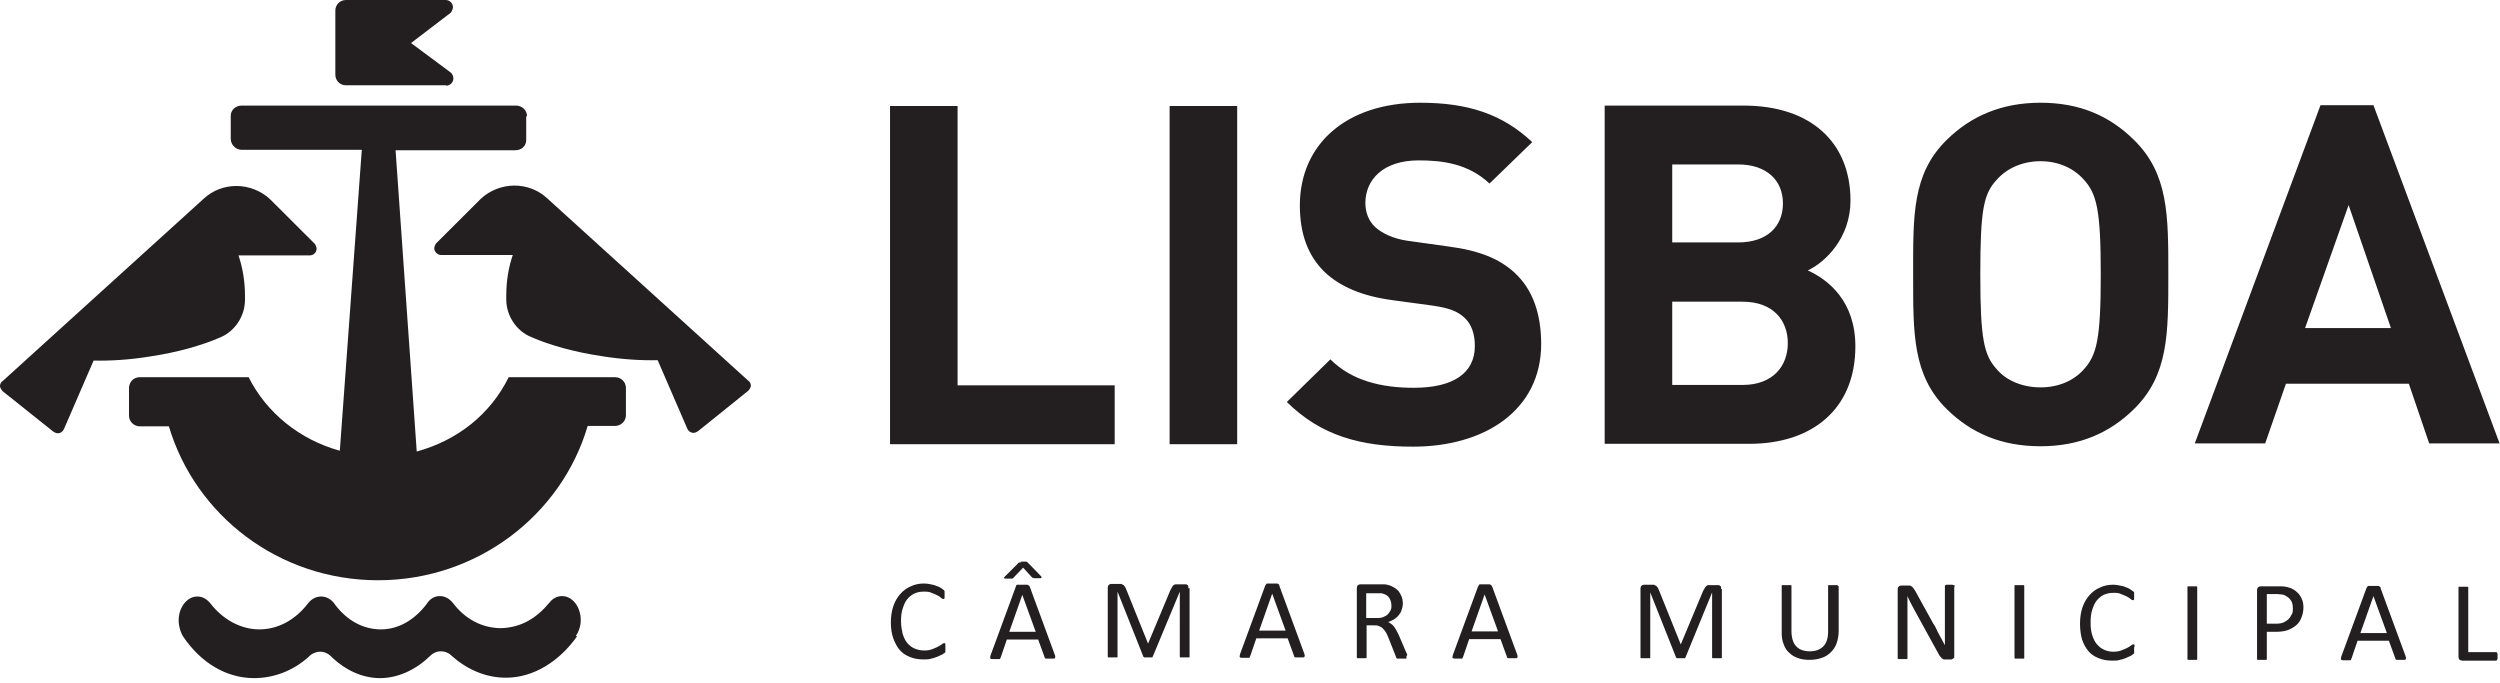
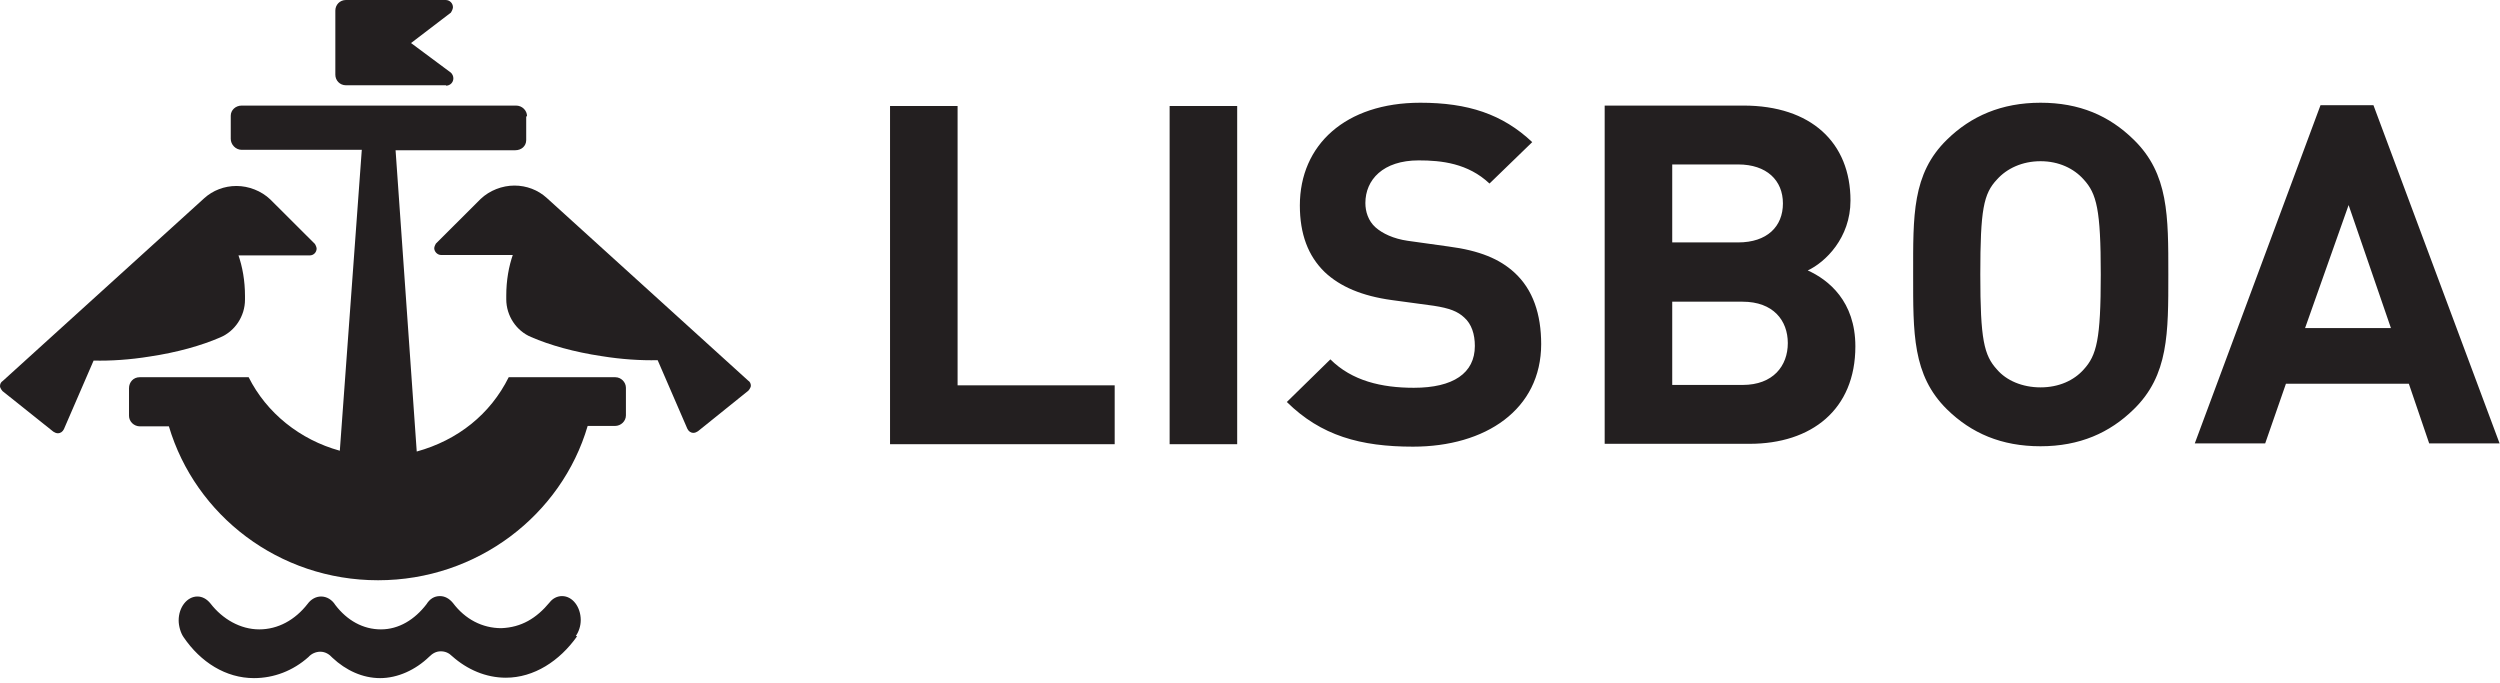
<svg xmlns="http://www.w3.org/2000/svg" width="300" height="82" viewBox="0 0 300 82" fill="none">
  <path d="M28.569 30.503C29.106 32.014 29.399 33.719 29.399 35.522C29.399 35.668 29.399 35.814 29.399 35.96C29.399 37.958 28.178 39.761 26.42 40.492C24.174 41.466 21.244 42.295 17.972 42.782C15.579 43.172 13.235 43.318 11.232 43.269L7.667 51.504C7.521 51.797 7.277 51.991 6.935 51.991C6.739 51.991 6.544 51.894 6.398 51.797L0.293 46.924C0.293 46.924 0 46.583 0 46.339C0 46.096 0.098 45.852 0.342 45.706L24.516 23.779C25.541 22.853 26.909 22.317 28.374 22.317C29.839 22.317 31.353 22.902 32.427 23.925L37.799 29.285C37.799 29.285 37.995 29.626 37.995 29.821C37.995 30.259 37.653 30.649 37.164 30.649H28.52L28.569 30.503Z" fill="#231F20" />
  <path d="M69.103 76.306C69.445 75.819 69.689 75.137 69.689 74.406C69.689 72.846 68.712 71.531 67.443 71.531C66.857 71.531 66.319 71.823 65.978 72.262C64.366 74.211 62.559 75.283 60.166 75.38C57.871 75.38 55.82 74.308 54.355 72.359C53.915 71.823 53.378 71.531 52.792 71.531C52.108 71.531 51.571 71.872 51.18 72.505C49.764 74.357 47.859 75.526 45.711 75.526C43.562 75.526 41.657 74.454 40.241 72.603C39.85 71.969 39.215 71.58 38.532 71.58C37.897 71.58 37.311 71.921 36.92 72.457C35.406 74.406 33.355 75.526 31.109 75.526C28.862 75.526 26.713 74.308 25.248 72.408C24.809 71.872 24.271 71.58 23.686 71.58C22.465 71.58 21.439 72.846 21.439 74.454C21.439 75.137 21.683 75.965 22.025 76.452C24.076 79.473 27.104 81.374 30.474 81.374C32.867 81.374 35.162 80.496 37.018 78.84C37.36 78.45 37.897 78.206 38.434 78.206C39.02 78.206 39.508 78.499 39.899 78.937C41.511 80.448 43.513 81.374 45.613 81.374C47.713 81.374 49.862 80.399 51.522 78.791C51.913 78.401 52.352 78.158 52.889 78.158C53.427 78.158 53.866 78.353 54.257 78.742C56.064 80.35 58.31 81.325 60.703 81.325C64.073 81.325 67.15 79.327 69.25 76.355" fill="#231F20" />
  <path d="M63.243 13.936C63.243 13.254 62.657 12.669 61.924 12.669H29.009C28.276 12.669 27.69 13.205 27.69 13.887V16.665C27.69 17.347 28.276 17.98 29.009 17.98H43.415L40.778 54.087C35.992 52.771 31.988 49.555 29.839 45.267H16.751C16.018 45.267 15.481 45.852 15.481 46.583V49.896C15.481 50.578 16.067 51.163 16.8 51.163H20.267C23.441 61.834 33.453 69.63 45.369 69.63C57.285 69.63 67.394 61.785 70.519 51.114H73.791C74.524 51.114 75.11 50.53 75.11 49.847V46.534C75.11 45.852 74.524 45.267 73.84 45.267H61.045C58.847 49.701 54.941 52.82 50.008 54.184L47.469 18.029H61.827C62.559 18.029 63.145 17.542 63.145 16.811V13.985L63.243 13.936Z" fill="#231F20" />
  <path d="M53.524 10.281C54.013 10.281 54.403 9.892 54.403 9.404C54.403 9.161 54.306 8.917 54.11 8.722L49.324 5.165L54.11 1.511C54.11 1.511 54.355 1.121 54.355 0.877C54.355 0.39 53.964 0 53.475 0H41.511C40.778 0 40.241 0.585 40.241 1.267V8.966C40.241 9.648 40.778 10.233 41.511 10.233H53.524V10.281Z" fill="#231F20" />
  <path d="M61.582 30.454C61.045 31.965 60.752 33.67 60.752 35.473C60.752 35.619 60.752 35.765 60.752 35.912C60.752 37.909 61.973 39.712 63.731 40.443C65.978 41.418 68.908 42.246 72.18 42.733C74.573 43.123 76.917 43.269 78.919 43.221L82.484 51.455C82.631 51.748 82.875 51.943 83.217 51.943C83.412 51.943 83.607 51.845 83.754 51.748L89.809 46.875C89.809 46.875 90.103 46.534 90.103 46.29C90.103 46.047 90.005 45.803 89.761 45.657L65.587 23.73C64.561 22.804 63.194 22.268 61.729 22.268C60.264 22.268 58.75 22.853 57.675 23.876L52.303 29.236C52.303 29.236 52.108 29.577 52.108 29.772C52.108 30.211 52.499 30.6 52.938 30.6H61.582V30.454Z" fill="#231F20" />
-   <path d="M113.446 77.427V77.281C113.446 77.281 113.446 77.232 113.397 77.183C113.397 77.183 113.349 77.183 113.3 77.183C113.251 77.183 113.153 77.183 113.007 77.329C112.86 77.427 112.714 77.524 112.518 77.622C112.323 77.719 112.079 77.817 111.835 77.914C111.59 78.011 111.249 78.06 110.907 78.06C110.467 78.06 110.077 77.963 109.735 77.817C109.393 77.67 109.1 77.427 108.856 77.134C108.611 76.842 108.465 76.501 108.318 76.062C108.221 75.624 108.123 75.137 108.123 74.552C108.123 73.967 108.172 73.48 108.318 73.041C108.465 72.603 108.611 72.213 108.856 71.921C109.1 71.628 109.393 71.385 109.686 71.239C110.028 71.092 110.37 70.995 110.809 70.995C111.2 70.995 111.493 70.995 111.786 71.141C112.03 71.239 112.274 71.336 112.469 71.433C112.665 71.531 112.811 71.628 112.909 71.726C113.007 71.823 113.104 71.872 113.202 71.872C113.202 71.872 113.251 71.872 113.3 71.872C113.3 71.872 113.3 71.823 113.349 71.775C113.349 71.775 113.349 71.677 113.349 71.628C113.349 71.579 113.349 71.482 113.349 71.385C113.349 71.287 113.349 71.239 113.349 71.19C113.349 71.141 113.349 71.092 113.349 71.044V70.946C113.349 70.946 113.3 70.849 113.251 70.8C113.202 70.751 113.056 70.654 112.909 70.556C112.762 70.459 112.567 70.361 112.372 70.313C112.176 70.215 111.932 70.166 111.688 70.118C111.444 70.069 111.2 70.02 110.907 70.02C110.321 70.02 109.783 70.118 109.295 70.361C108.807 70.556 108.367 70.897 108.025 71.287C107.684 71.677 107.391 72.164 107.195 72.749C107 73.334 106.902 73.967 106.902 74.698C106.902 75.429 107 76.062 107.195 76.598C107.391 77.134 107.635 77.622 107.977 78.011C108.318 78.401 108.709 78.645 109.197 78.84C109.686 79.035 110.223 79.132 110.809 79.132C111.151 79.132 111.493 79.132 111.737 79.035C112.03 78.986 112.274 78.889 112.518 78.791C112.762 78.694 112.909 78.596 113.056 78.547C113.202 78.45 113.3 78.353 113.349 78.353L113.446 78.255C113.446 78.255 113.446 78.206 113.446 78.158C113.446 78.158 113.446 78.06 113.446 78.011C113.446 77.963 113.446 77.914 113.446 77.817C113.446 77.719 113.446 77.622 113.446 77.573M123.555 70.41C123.555 70.41 123.555 70.313 123.458 70.264C123.458 70.264 123.36 70.215 123.311 70.166C123.262 70.166 123.165 70.166 123.067 70.166C122.969 70.166 122.823 70.166 122.676 70.166C122.53 70.166 122.432 70.166 122.334 70.166C122.237 70.166 122.188 70.166 122.09 70.166C122.041 70.166 121.993 70.166 121.944 70.264C121.944 70.264 121.895 70.361 121.895 70.41L118.867 78.645C118.867 78.645 118.818 78.84 118.818 78.889C118.818 78.937 118.818 78.986 118.867 79.035C118.916 79.084 118.965 79.084 119.062 79.084C119.16 79.084 119.258 79.084 119.404 79.084C119.551 79.084 119.648 79.084 119.746 79.084C119.844 79.084 119.893 79.084 119.941 79.084C119.941 79.084 120.039 79.084 120.039 78.986C120.039 78.986 120.039 78.937 120.088 78.889L120.82 76.745H124.581L125.362 78.889C125.362 78.889 125.362 78.986 125.411 78.986C125.411 78.986 125.46 79.035 125.509 79.035C125.558 79.035 125.606 79.035 125.704 79.035C125.802 79.035 125.899 79.035 126.046 79.035C126.192 79.035 126.29 79.035 126.388 79.035C126.485 79.035 126.534 79.035 126.583 78.986C126.583 78.986 126.632 78.889 126.632 78.84C126.632 78.791 126.632 78.694 126.583 78.596L123.555 70.361V70.41ZM124.288 75.819H121.113L122.676 71.385L124.288 75.819ZM122.579 67.487C122.579 67.487 122.432 67.487 122.383 67.487C122.334 67.487 122.286 67.487 122.237 67.535C122.237 67.535 122.139 67.584 122.139 67.633L120.576 69.192C120.576 69.192 120.527 69.289 120.479 69.289C120.479 69.289 120.479 69.338 120.479 69.387C120.479 69.387 120.527 69.387 120.625 69.436C120.674 69.436 120.772 69.436 120.869 69.436C121.016 69.436 121.113 69.436 121.211 69.436C121.309 69.436 121.358 69.436 121.406 69.436C121.455 69.436 121.504 69.436 121.553 69.387C121.553 69.387 121.651 69.338 121.651 69.289L122.774 68.12L123.848 69.289C123.848 69.289 123.897 69.338 123.946 69.338C123.946 69.338 124.044 69.338 124.044 69.387C124.092 69.387 124.141 69.387 124.239 69.387C124.337 69.387 124.434 69.387 124.581 69.387C124.678 69.387 124.776 69.387 124.825 69.387C124.874 69.387 124.923 69.387 124.972 69.338C124.972 69.338 124.972 69.338 124.972 69.241C124.972 69.241 124.972 69.143 124.874 69.094L123.36 67.535C123.36 67.535 123.262 67.487 123.262 67.438C123.262 67.438 123.165 67.389 123.116 67.389C123.116 67.389 123.018 67.389 122.92 67.389C122.872 67.389 122.774 67.389 122.676 67.389C122.579 67.389 122.481 67.389 122.432 67.389M142.601 70.605C142.601 70.605 142.601 70.41 142.601 70.361C142.601 70.313 142.552 70.215 142.504 70.215C142.504 70.215 142.406 70.118 142.357 70.118C142.308 70.118 142.211 70.118 142.162 70.118H141.38C141.38 70.118 141.136 70.118 141.087 70.118C140.99 70.118 140.892 70.166 140.843 70.215C140.746 70.264 140.697 70.361 140.648 70.459C140.599 70.556 140.55 70.654 140.453 70.8L137.767 77.232L135.178 70.8C135.178 70.8 135.081 70.556 135.032 70.459C134.983 70.361 134.885 70.313 134.836 70.215C134.739 70.166 134.641 70.118 134.543 70.069C134.446 70.069 134.299 70.069 134.153 70.069H133.42C133.42 70.069 133.176 70.069 133.078 70.166C132.981 70.264 132.932 70.361 132.932 70.556V78.742C132.932 78.742 132.932 78.791 132.932 78.84C132.932 78.84 132.932 78.889 133.029 78.889C133.029 78.889 133.127 78.889 133.225 78.889C133.274 78.889 133.42 78.889 133.518 78.889C133.615 78.889 133.713 78.889 133.811 78.889C133.909 78.889 133.957 78.889 134.006 78.889C134.055 78.889 134.104 78.889 134.104 78.84C134.104 78.84 134.104 78.791 134.104 78.742V70.995L137.181 78.742C137.181 78.742 137.181 78.791 137.229 78.84C137.229 78.84 137.278 78.84 137.327 78.889C137.376 78.889 137.425 78.889 137.522 78.889C137.571 78.889 137.669 78.889 137.767 78.889C137.864 78.889 137.962 78.889 138.011 78.889C138.06 78.889 138.108 78.889 138.206 78.889C138.255 78.889 138.304 78.889 138.304 78.84C138.304 78.84 138.304 78.791 138.353 78.742L141.576 70.995V78.742C141.576 78.742 141.576 78.791 141.576 78.84C141.576 78.84 141.625 78.889 141.673 78.889C141.722 78.889 141.771 78.889 141.869 78.889C141.966 78.889 142.064 78.889 142.162 78.889C142.259 78.889 142.357 78.889 142.455 78.889C142.504 78.889 142.601 78.889 142.65 78.889C142.699 78.889 142.748 78.889 142.748 78.84C142.748 78.84 142.748 78.791 142.748 78.742V70.556L142.601 70.605ZM153.541 70.264C153.541 70.264 153.541 70.166 153.443 70.118C153.443 70.118 153.345 70.069 153.296 70.02C153.248 70.02 153.15 70.02 153.052 70.02C152.955 70.02 152.808 70.02 152.662 70.02C152.515 70.02 152.417 70.02 152.32 70.02C152.222 70.02 152.124 70.02 152.076 70.02C152.027 70.02 151.978 70.02 151.929 70.118C151.929 70.118 151.88 70.215 151.831 70.264L148.804 78.499C148.804 78.499 148.755 78.694 148.755 78.742C148.755 78.791 148.755 78.84 148.804 78.889C148.804 78.889 148.901 78.937 148.999 78.937C149.097 78.937 149.194 78.937 149.341 78.937C149.487 78.937 149.585 78.937 149.683 78.937C149.78 78.937 149.829 78.937 149.878 78.937C149.878 78.937 149.976 78.937 149.976 78.84C149.976 78.84 149.976 78.791 150.024 78.742L150.757 76.598H154.517L155.299 78.742C155.299 78.742 155.299 78.84 155.348 78.84C155.348 78.84 155.396 78.889 155.445 78.889C155.445 78.889 155.543 78.889 155.641 78.889C155.738 78.889 155.836 78.889 155.982 78.889C156.129 78.889 156.227 78.889 156.324 78.889C156.422 78.889 156.471 78.889 156.52 78.84C156.52 78.84 156.568 78.742 156.568 78.694C156.568 78.645 156.568 78.547 156.52 78.45L153.492 70.215L153.541 70.264ZM154.273 75.673H151.099L152.662 71.239L154.273 75.673ZM168.875 78.596C168.875 78.596 168.826 78.401 168.729 78.255L167.898 76.306C167.898 76.306 167.703 75.868 167.605 75.721C167.508 75.526 167.41 75.38 167.312 75.234C167.215 75.088 167.117 74.99 166.971 74.893C166.824 74.796 166.726 74.698 166.58 74.649C166.824 74.552 167.068 74.454 167.312 74.308C167.508 74.162 167.703 74.016 167.85 73.821C167.996 73.626 168.143 73.431 168.191 73.188C168.289 72.944 168.338 72.7 168.338 72.408C168.338 72.115 168.289 71.823 168.191 71.58C168.094 71.336 167.947 71.092 167.801 70.897C167.605 70.703 167.41 70.556 167.117 70.41C166.873 70.264 166.531 70.166 166.189 70.118C166.091 70.118 165.945 70.118 165.798 70.118C165.652 70.118 165.457 70.118 165.212 70.118H163.259C163.259 70.118 163.064 70.118 162.966 70.215C162.868 70.264 162.819 70.41 162.819 70.605V78.84C162.819 78.84 162.819 78.889 162.819 78.937C162.819 78.937 162.868 78.986 162.917 78.986C162.966 78.986 163.015 78.986 163.112 78.986C163.21 78.986 163.308 78.986 163.406 78.986C163.503 78.986 163.601 78.986 163.699 78.986C163.796 78.986 163.845 78.986 163.894 78.986C163.894 78.986 163.992 78.986 163.992 78.937C163.992 78.937 163.992 78.889 163.992 78.84V75.039H164.773C165.066 75.039 165.31 75.039 165.505 75.137C165.701 75.234 165.896 75.332 165.994 75.478C166.14 75.624 166.287 75.819 166.385 76.014C166.482 76.209 166.58 76.452 166.678 76.696L167.508 78.791C167.508 78.791 167.508 78.889 167.557 78.937C167.557 78.937 167.605 78.986 167.654 79.035C167.654 79.035 167.752 79.035 167.85 79.035C167.947 79.035 168.045 79.035 168.143 79.035C168.289 79.035 168.387 79.035 168.484 79.035C168.582 79.035 168.631 79.035 168.68 79.035C168.68 79.035 168.777 79.035 168.777 78.986C168.777 78.986 168.777 78.937 168.777 78.889C168.777 78.84 168.777 78.791 168.777 78.742M166.873 73.236C166.873 73.236 166.678 73.577 166.531 73.724C166.384 73.87 166.189 73.967 165.945 74.065C165.701 74.162 165.457 74.162 165.115 74.162H163.943V71.19H164.968C164.968 71.19 165.408 71.19 165.554 71.19C165.701 71.19 165.847 71.19 165.945 71.239C166.336 71.336 166.58 71.531 166.726 71.775C166.873 72.018 166.971 72.31 166.971 72.651C166.971 72.846 166.971 73.041 166.873 73.236ZM179.033 70.361C179.033 70.361 178.984 70.264 178.935 70.215C178.935 70.215 178.838 70.166 178.789 70.118C178.74 70.118 178.642 70.118 178.545 70.118C178.447 70.118 178.3 70.118 178.154 70.118C178.007 70.118 177.91 70.118 177.812 70.118C177.714 70.118 177.666 70.118 177.617 70.118C177.568 70.118 177.519 70.118 177.47 70.215C177.47 70.215 177.421 70.313 177.373 70.361L174.345 78.596C174.345 78.596 174.296 78.791 174.296 78.84C174.296 78.889 174.296 78.937 174.345 78.986C174.345 78.986 174.442 79.035 174.54 79.035C174.638 79.035 174.735 79.035 174.882 79.035C175.028 79.035 175.126 79.035 175.224 79.035C175.322 79.035 175.37 79.035 175.419 79.035C175.419 79.035 175.517 79.035 175.517 78.937C175.517 78.937 175.517 78.889 175.566 78.84L176.298 76.696H180.059L180.84 78.84C180.84 78.84 180.84 78.937 180.889 78.937C180.889 78.937 180.938 78.986 180.986 78.986C181.035 78.986 181.084 78.986 181.182 78.986C181.279 78.986 181.377 78.986 181.524 78.986C181.67 78.986 181.768 78.986 181.866 78.986C181.963 78.986 182.012 78.986 182.061 78.937C182.061 78.937 182.11 78.84 182.11 78.791C182.11 78.742 182.11 78.645 182.061 78.547L179.033 70.313V70.361ZM179.766 75.77H176.591L178.154 71.336L179.766 75.77ZM206.528 70.703C206.528 70.703 206.528 70.508 206.528 70.459C206.528 70.41 206.479 70.313 206.43 70.313C206.381 70.313 206.332 70.215 206.284 70.215C206.235 70.215 206.137 70.215 206.088 70.215H205.307C205.307 70.215 205.063 70.215 205.014 70.215C204.916 70.215 204.818 70.264 204.77 70.313C204.721 70.361 204.623 70.459 204.574 70.556C204.525 70.654 204.477 70.751 204.379 70.897L201.693 77.329L199.105 70.897C199.105 70.897 199.007 70.654 198.958 70.556C198.909 70.459 198.812 70.41 198.763 70.313C198.665 70.264 198.567 70.215 198.47 70.166C198.372 70.166 198.226 70.166 198.079 70.166H197.347C197.347 70.166 197.102 70.166 197.005 70.264C196.907 70.361 196.858 70.459 196.858 70.654V78.84C196.858 78.84 196.858 78.889 196.858 78.937C196.858 78.937 196.907 78.986 196.956 78.986C197.005 78.986 197.054 78.986 197.151 78.986C197.249 78.986 197.347 78.986 197.444 78.986C197.542 78.986 197.688 78.986 197.737 78.986C197.835 78.986 197.884 78.986 197.933 78.986C197.981 78.986 198.03 78.986 198.03 78.937C198.03 78.937 198.03 78.889 198.03 78.84V71.092L201.107 78.84C201.107 78.84 201.107 78.889 201.156 78.937C201.156 78.937 201.205 78.937 201.253 78.986C201.253 78.986 201.351 78.986 201.449 78.986C201.546 78.986 201.595 78.986 201.693 78.986C201.791 78.986 201.888 78.986 201.937 78.986C201.986 78.986 202.084 78.986 202.133 78.986C202.133 78.986 202.23 78.986 202.23 78.937C202.23 78.937 202.23 78.889 202.279 78.84L205.453 71.092V78.84C205.453 78.84 205.453 78.889 205.453 78.937C205.453 78.937 205.502 78.986 205.551 78.986C205.6 78.986 205.649 78.986 205.746 78.986C205.844 78.986 205.942 78.986 206.039 78.986C206.186 78.986 206.284 78.986 206.332 78.986C206.43 78.986 206.479 78.986 206.528 78.986C206.528 78.986 206.625 78.986 206.625 78.937C206.625 78.937 206.625 78.889 206.625 78.84V70.654L206.528 70.703ZM220.544 70.361C220.544 70.361 220.544 70.313 220.544 70.264C220.544 70.264 220.544 70.215 220.446 70.215C220.397 70.215 220.348 70.215 220.251 70.215C220.153 70.215 220.104 70.215 219.958 70.215C219.811 70.215 219.762 70.215 219.665 70.215C219.567 70.215 219.518 70.215 219.469 70.215C219.469 70.215 219.372 70.215 219.372 70.264C219.372 70.264 219.372 70.313 219.372 70.361V75.819C219.372 76.209 219.323 76.55 219.225 76.842C219.127 77.134 218.981 77.378 218.786 77.573C218.59 77.768 218.346 77.914 218.102 78.011C217.809 78.109 217.516 78.158 217.174 78.158C216.832 78.158 216.539 78.109 216.246 78.011C215.953 77.914 215.758 77.768 215.562 77.573C215.367 77.378 215.221 77.134 215.123 76.793C215.025 76.501 214.976 76.111 214.976 75.721V70.361C214.976 70.361 214.976 70.313 214.976 70.264C214.976 70.264 214.976 70.215 214.879 70.215C214.879 70.215 214.781 70.215 214.683 70.215C214.586 70.215 214.488 70.215 214.39 70.215C214.293 70.215 214.195 70.215 214.097 70.215C214 70.215 213.951 70.215 213.902 70.215C213.853 70.215 213.804 70.215 213.804 70.264C213.804 70.264 213.804 70.313 213.804 70.361V75.868C213.804 76.403 213.853 76.891 214.049 77.329C214.195 77.768 214.439 78.109 214.732 78.353C215.025 78.645 215.367 78.84 215.807 78.986C216.197 79.132 216.686 79.181 217.174 79.181C217.711 79.181 218.2 79.084 218.639 78.937C219.079 78.791 219.42 78.547 219.714 78.255C220.007 77.963 220.251 77.622 220.397 77.183C220.544 76.745 220.641 76.257 220.641 75.721V70.313L220.544 70.361ZM234.56 70.361C234.56 70.361 234.56 70.313 234.56 70.264C234.56 70.264 234.511 70.215 234.462 70.215C234.462 70.215 234.364 70.215 234.267 70.166C234.169 70.166 234.071 70.166 233.974 70.166C233.827 70.166 233.729 70.166 233.681 70.166C233.583 70.166 233.534 70.166 233.485 70.215C233.485 70.215 233.388 70.215 233.388 70.264C233.388 70.264 233.388 70.313 233.388 70.361V75.185C233.388 75.575 233.388 75.916 233.388 76.306C233.388 76.696 233.388 77.086 233.388 77.427C233.388 77.427 233.143 76.988 233.046 76.793C232.948 76.598 232.802 76.355 232.704 76.16C232.606 75.965 232.46 75.721 232.362 75.478C232.264 75.234 232.118 74.99 231.971 74.796L229.823 70.897C229.823 70.897 229.676 70.654 229.578 70.556C229.53 70.459 229.432 70.41 229.383 70.361C229.285 70.313 229.237 70.264 229.139 70.264C229.041 70.264 228.944 70.264 228.797 70.264H228.211C228.211 70.264 227.967 70.264 227.869 70.361C227.771 70.459 227.723 70.556 227.723 70.751V78.937C227.723 78.937 227.723 78.986 227.723 79.035C227.723 79.035 227.771 79.084 227.82 79.084C227.869 79.084 227.918 79.084 228.016 79.084C228.113 79.084 228.211 79.084 228.309 79.084C228.406 79.084 228.504 79.084 228.602 79.084C228.699 79.084 228.748 79.084 228.797 79.084C228.846 79.084 228.895 79.084 228.895 79.035C228.895 79.035 228.895 78.986 228.895 78.937V73.577C228.895 73.236 228.895 72.895 228.895 72.554C228.895 72.213 228.895 71.872 228.895 71.531C228.992 71.775 229.139 72.067 229.285 72.359C229.432 72.651 229.578 72.895 229.725 73.188L232.509 78.255C232.509 78.255 232.704 78.596 232.753 78.694C232.85 78.791 232.948 78.889 232.997 78.986C233.095 79.035 233.192 79.084 233.241 79.132C233.339 79.132 233.436 79.132 233.583 79.132H233.974C233.974 79.132 234.12 79.132 234.169 79.132C234.218 79.132 234.315 79.084 234.364 79.035C234.413 79.035 234.462 78.937 234.511 78.889C234.511 78.84 234.511 78.742 234.511 78.645V70.459L234.56 70.361ZM242.911 70.361C242.911 70.361 242.911 70.313 242.911 70.264C242.911 70.264 242.862 70.215 242.813 70.215C242.764 70.215 242.715 70.215 242.618 70.215C242.52 70.215 242.422 70.215 242.325 70.215C242.227 70.215 242.129 70.215 242.032 70.215C241.934 70.215 241.885 70.215 241.836 70.215C241.787 70.215 241.739 70.215 241.739 70.264C241.739 70.264 241.739 70.313 241.739 70.361V78.889C241.739 78.889 241.739 78.937 241.739 78.986C241.739 78.986 241.787 79.035 241.836 79.035C241.885 79.035 241.934 79.035 242.032 79.035C242.129 79.035 242.227 79.035 242.325 79.035C242.422 79.035 242.52 79.035 242.618 79.035C242.715 79.035 242.764 79.035 242.813 79.035C242.813 79.035 242.911 79.035 242.911 78.986C242.911 78.986 242.911 78.937 242.911 78.889V70.361ZM256.145 77.573V77.427C256.145 77.427 256.145 77.378 256.096 77.329C256.096 77.329 256.048 77.329 255.999 77.329C255.95 77.329 255.852 77.329 255.706 77.475C255.608 77.573 255.413 77.67 255.217 77.768C255.022 77.865 254.778 77.963 254.534 78.06C254.289 78.158 253.948 78.206 253.606 78.206C253.166 78.206 252.776 78.109 252.482 77.963C252.141 77.817 251.848 77.573 251.603 77.281C251.359 76.988 251.213 76.647 251.066 76.209C250.92 75.77 250.871 75.283 250.871 74.698C250.871 74.113 250.92 73.626 251.066 73.188C251.213 72.749 251.359 72.359 251.603 72.067C251.848 71.775 252.141 71.531 252.434 71.385C252.776 71.239 253.117 71.141 253.557 71.141C253.948 71.141 254.241 71.141 254.534 71.287C254.778 71.385 255.022 71.482 255.217 71.58C255.413 71.677 255.559 71.775 255.657 71.872C255.755 71.969 255.852 72.018 255.95 72.018C255.95 72.018 255.999 72.018 256.048 72.018C256.048 72.018 256.048 71.969 256.096 71.921C256.096 71.921 256.096 71.823 256.096 71.775C256.096 71.726 256.096 71.628 256.096 71.531C256.096 71.433 256.096 71.385 256.096 71.336C256.096 71.287 256.096 71.239 256.096 71.19V71.092C256.096 71.092 256.048 70.995 255.95 70.946C255.901 70.897 255.755 70.8 255.608 70.703C255.461 70.605 255.266 70.508 255.071 70.459C254.875 70.361 254.631 70.313 254.387 70.264C254.143 70.215 253.899 70.166 253.606 70.166C253.02 70.166 252.482 70.264 251.994 70.508C251.506 70.703 251.066 71.044 250.724 71.433C250.383 71.823 250.09 72.311 249.894 72.895C249.699 73.48 249.601 74.113 249.601 74.844C249.601 75.575 249.699 76.209 249.845 76.745C250.041 77.281 250.285 77.768 250.627 78.158C250.969 78.547 251.359 78.791 251.848 78.986C252.336 79.181 252.873 79.278 253.459 79.278C253.801 79.278 254.143 79.278 254.387 79.181C254.68 79.132 254.924 79.035 255.168 78.937C255.413 78.84 255.559 78.742 255.706 78.694C255.852 78.596 255.95 78.499 255.999 78.499L256.096 78.401C256.096 78.401 256.096 78.353 256.096 78.304C256.096 78.304 256.096 78.206 256.096 78.158C256.096 78.109 256.096 78.06 256.096 77.963C256.096 77.865 256.096 77.768 256.096 77.719M263.666 70.508C263.666 70.508 263.666 70.459 263.666 70.41C263.666 70.41 263.617 70.361 263.568 70.361C263.568 70.361 263.471 70.361 263.373 70.361C263.275 70.361 263.178 70.361 263.08 70.361C262.982 70.361 262.885 70.361 262.787 70.361C262.738 70.361 262.64 70.361 262.592 70.361C262.592 70.361 262.494 70.361 262.494 70.41C262.494 70.41 262.494 70.459 262.494 70.508V79.035C262.494 79.035 262.494 79.084 262.494 79.132C262.494 79.132 262.543 79.181 262.592 79.181C262.592 79.181 262.689 79.181 262.787 79.181C262.885 79.181 262.982 79.181 263.08 79.181C263.178 79.181 263.275 79.181 263.373 79.181C263.471 79.181 263.519 79.181 263.568 79.181C263.617 79.181 263.666 79.181 263.666 79.132C263.666 79.132 263.666 79.084 263.666 79.035V70.508ZM276.266 72.018C276.168 71.726 276.022 71.482 275.875 71.287C275.68 71.092 275.484 70.897 275.24 70.751C274.996 70.605 274.752 70.508 274.508 70.459C274.263 70.41 274.068 70.361 273.873 70.361C273.677 70.361 273.482 70.361 273.287 70.361H271.333C271.333 70.361 271.089 70.361 270.991 70.459C270.894 70.556 270.845 70.654 270.845 70.849V79.035C270.845 79.035 270.845 79.084 270.845 79.132C270.845 79.132 270.894 79.181 270.943 79.181C270.991 79.181 271.04 79.181 271.138 79.181C271.236 79.181 271.333 79.181 271.431 79.181C271.529 79.181 271.626 79.181 271.724 79.181C271.822 79.181 271.87 79.181 271.919 79.181C271.968 79.181 272.017 79.181 272.017 79.132C272.017 79.132 272.017 79.084 272.017 79.035V75.819H273.042C273.58 75.819 274.068 75.77 274.508 75.624C274.898 75.478 275.24 75.283 275.533 75.039C275.826 74.796 276.021 74.503 276.168 74.113C276.315 73.772 276.412 73.334 276.412 72.895C276.412 72.554 276.363 72.262 276.266 71.969M274.996 73.724C274.996 73.724 274.801 74.162 274.605 74.308C274.459 74.454 274.215 74.601 274.019 74.698C273.775 74.796 273.482 74.844 273.091 74.844H272.017V71.287H273.14C273.14 71.287 273.531 71.287 273.775 71.336C273.97 71.336 274.215 71.433 274.41 71.58C274.605 71.677 274.801 71.872 274.947 72.115C275.094 72.359 275.142 72.651 275.142 73.041C275.142 73.285 275.142 73.529 274.996 73.772M285.691 70.556C285.691 70.556 285.691 70.459 285.593 70.41C285.593 70.41 285.496 70.361 285.447 70.313C285.398 70.313 285.3 70.313 285.203 70.313C285.105 70.313 284.958 70.313 284.812 70.313C284.665 70.313 284.568 70.313 284.47 70.313C284.372 70.313 284.324 70.313 284.226 70.313C284.177 70.313 284.128 70.313 284.079 70.41C284.079 70.41 284.031 70.508 283.982 70.556L280.954 78.791C280.954 78.791 280.905 78.986 280.905 79.035C280.905 79.084 280.905 79.132 280.954 79.181C280.954 79.181 281.052 79.23 281.149 79.23C281.247 79.23 281.345 79.23 281.491 79.23C281.638 79.23 281.735 79.23 281.833 79.23C281.931 79.23 281.979 79.23 282.028 79.23C282.028 79.23 282.126 79.23 282.126 79.132C282.126 79.132 282.126 79.084 282.175 79.035L282.907 76.891H286.668L287.449 79.035C287.449 79.035 287.449 79.132 287.498 79.132C287.498 79.132 287.547 79.181 287.596 79.181C287.596 79.181 287.693 79.181 287.791 79.181C287.889 79.181 287.986 79.181 288.133 79.181C288.279 79.181 288.377 79.181 288.475 79.181C288.572 79.181 288.621 79.181 288.67 79.132C288.67 79.132 288.719 79.035 288.719 78.986C288.719 78.937 288.719 78.84 288.67 78.742L285.642 70.508L285.691 70.556ZM286.424 75.965H283.249L284.812 71.531L286.424 75.965ZM299.707 78.499C299.707 78.499 299.707 78.401 299.658 78.353C299.658 78.353 299.658 78.304 299.56 78.255C299.56 78.255 299.512 78.255 299.463 78.255H296.191V70.556C296.191 70.556 296.191 70.508 296.191 70.459C296.191 70.459 296.142 70.41 296.093 70.41C296.093 70.41 295.995 70.41 295.898 70.41C295.8 70.41 295.702 70.41 295.605 70.41C295.507 70.41 295.409 70.41 295.312 70.41C295.214 70.41 295.165 70.41 295.116 70.41C295.068 70.41 295.019 70.41 295.019 70.459C295.019 70.459 295.019 70.508 295.019 70.556V78.791C295.019 78.791 295.019 79.084 295.165 79.181C295.263 79.23 295.361 79.278 295.458 79.278H299.56C299.56 79.278 299.609 79.23 299.658 79.181C299.658 79.181 299.658 79.084 299.707 79.035C299.707 78.986 299.707 78.889 299.707 78.791C299.707 78.694 299.707 78.596 299.707 78.547" fill="#231F20" />
  <path d="M133.762 53.307V46.242H114.911V12.718H106.804V53.307H133.762ZM148.462 12.718H140.355V53.307H148.462V12.718ZM184.942 41.32C184.942 37.715 183.965 34.742 181.719 32.696C179.961 31.088 177.568 30.064 173.808 29.577L168.924 28.895C167.215 28.651 165.896 28.018 165.066 27.287C164.187 26.507 163.845 25.387 163.845 24.363C163.845 21.586 165.945 19.247 170.243 19.247C172.977 19.247 176.152 19.588 178.74 22.024L183.868 17.054C180.303 13.692 176.152 12.328 170.438 12.328C161.452 12.328 155.982 17.395 155.982 24.656C155.982 28.067 156.959 30.698 158.961 32.647C160.817 34.401 163.454 35.522 167.019 36.009L172.049 36.691C173.954 36.984 174.931 37.373 175.712 38.104C176.591 38.884 176.982 40.102 176.982 41.515C176.982 44.78 174.394 46.534 169.657 46.534C165.798 46.534 162.233 45.706 159.645 43.123L154.42 48.239C158.522 52.284 163.259 53.599 169.559 53.599C178.252 53.599 184.942 49.165 184.942 41.272M222.644 41.564C222.644 36.155 219.42 33.573 216.93 32.452C219.03 31.477 222.058 28.554 222.058 24.071C222.058 17.103 217.321 12.669 209.214 12.669H192.561V53.258H209.946C217.369 53.258 222.644 49.165 222.644 41.564ZM214.537 41.174C214.537 43.903 212.779 46.193 209.116 46.193H200.667V36.204H209.116C212.779 36.204 214.537 38.445 214.537 41.174ZM213.951 24.412C213.951 27.189 212.046 29.09 208.579 29.09H200.667V19.734H208.579C211.997 19.734 213.951 21.635 213.951 24.412ZM260.199 32.939C260.199 25.923 260.247 20.855 256.048 16.762C253.117 13.887 249.552 12.328 244.864 12.328C240.176 12.328 236.513 13.936 233.632 16.762C229.432 20.855 229.578 25.923 229.578 32.939C229.578 39.956 229.481 45.023 233.632 49.117C236.562 51.991 240.176 53.551 244.864 53.551C249.552 53.551 253.166 51.943 256.048 49.117C260.247 45.023 260.199 39.956 260.199 32.939ZM252.092 32.939C252.092 40.736 251.603 42.636 250.041 44.341C248.869 45.657 247.062 46.485 244.864 46.485C242.666 46.485 240.762 45.657 239.639 44.341C238.076 42.636 237.636 40.736 237.636 32.939C237.636 25.143 238.027 23.243 239.639 21.537C240.811 20.222 242.666 19.345 244.864 19.345C247.062 19.345 248.869 20.222 250.041 21.537C251.603 23.243 252.092 25.143 252.092 32.939ZM299.951 53.21L284.812 12.62H278.463L263.373 53.21H271.822L274.312 46.047H289.061L291.503 53.21H299.951ZM286.912 39.371H276.608L281.833 24.607L286.912 39.371Z" fill="#231F20" />
</svg>